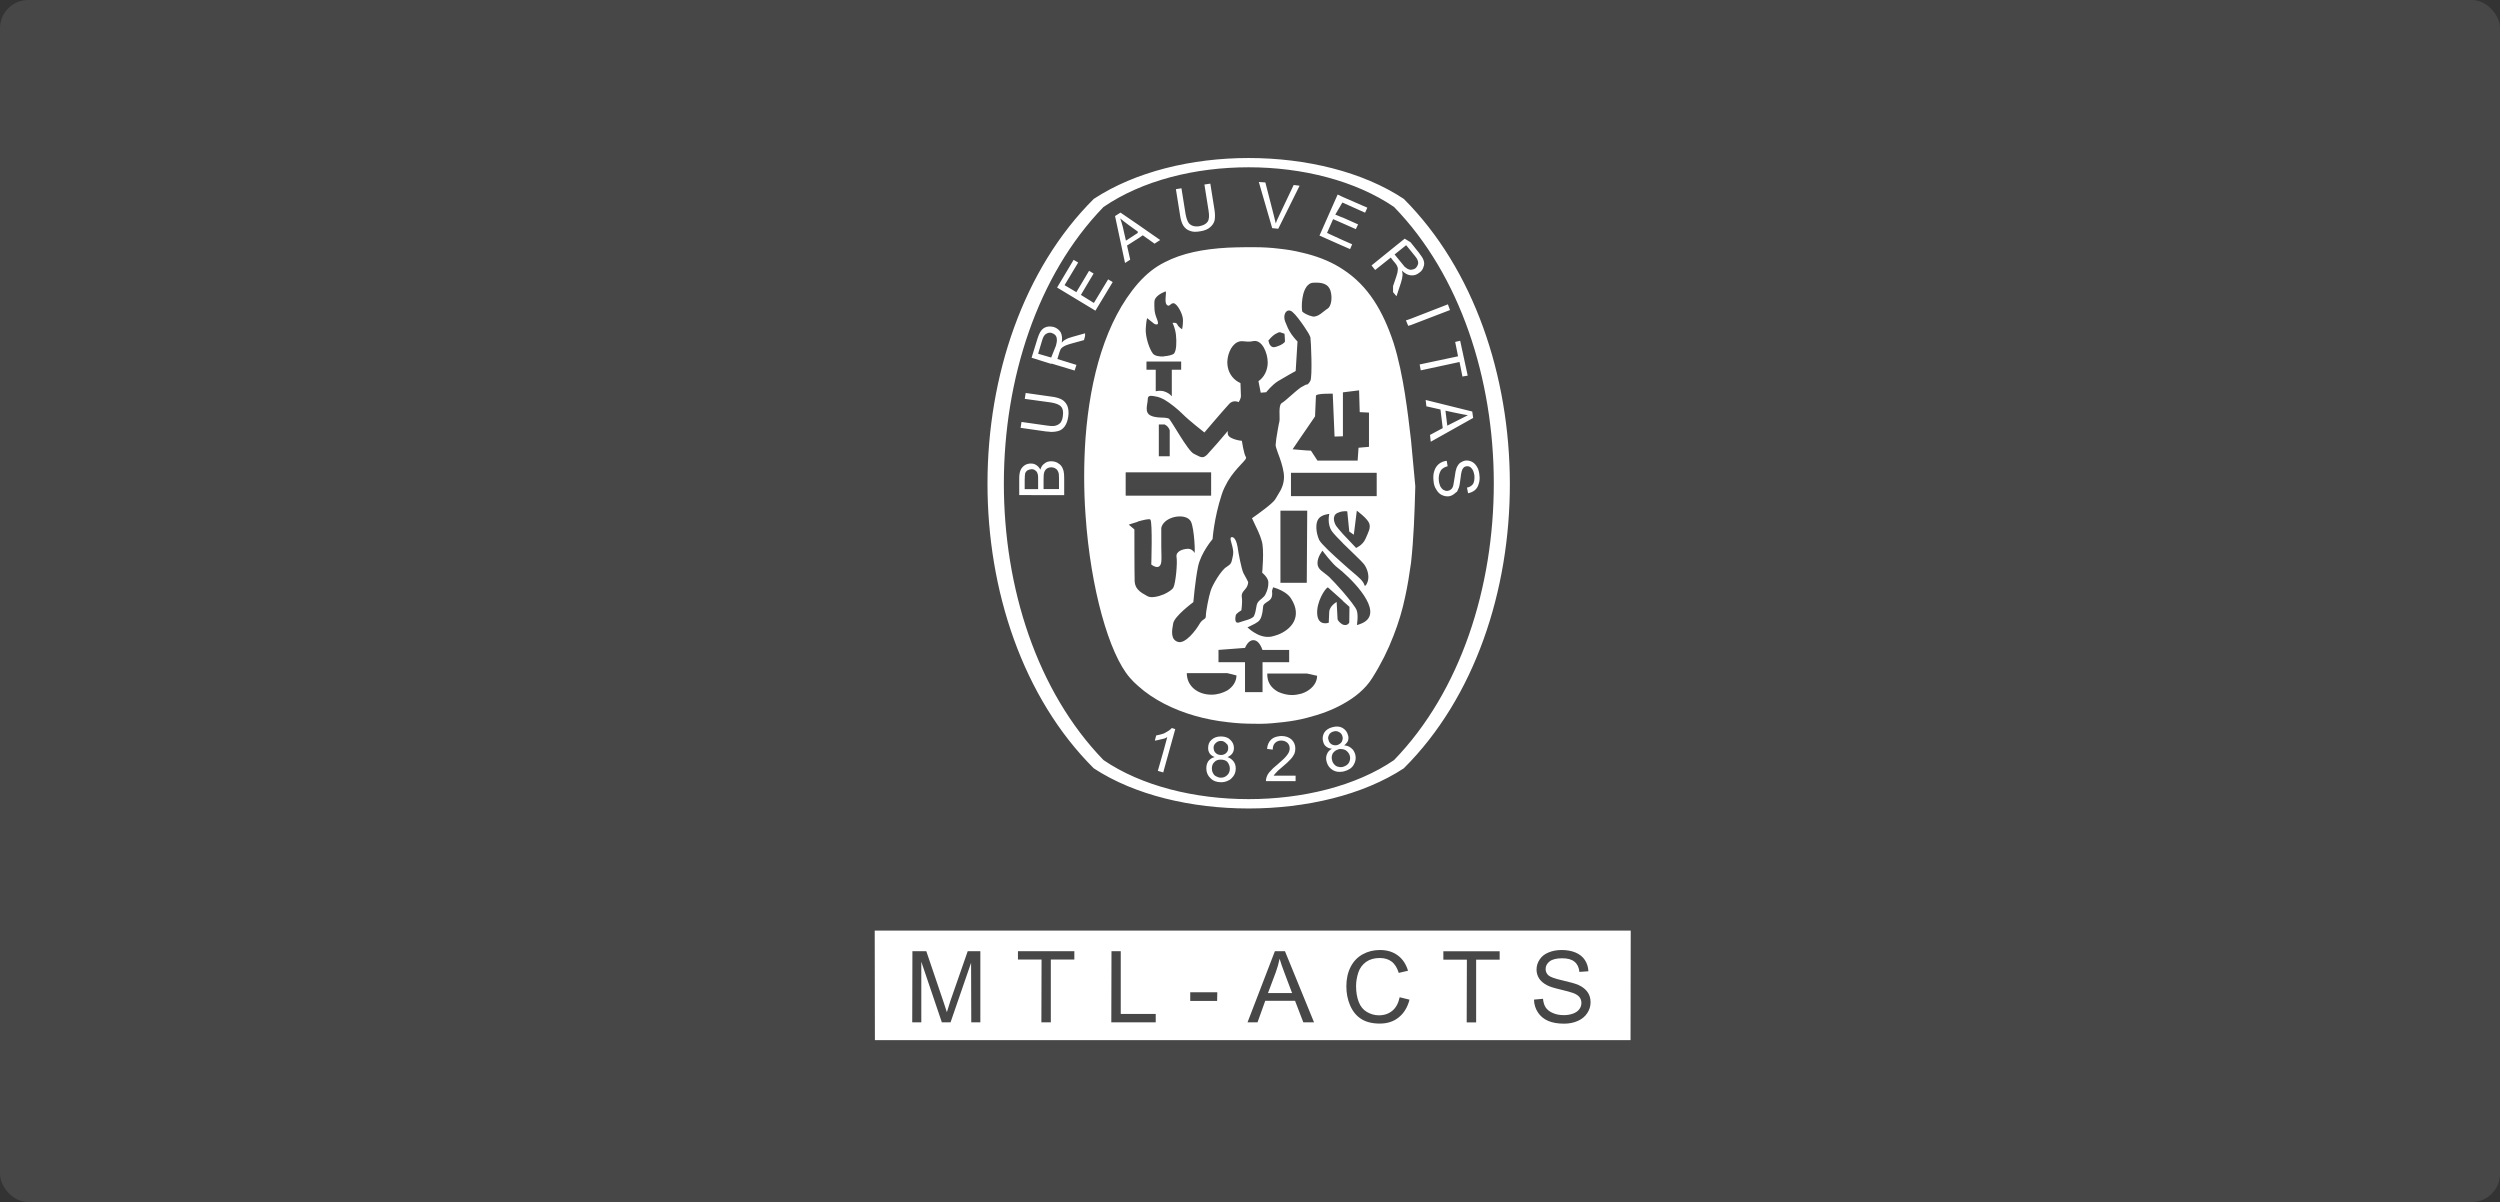
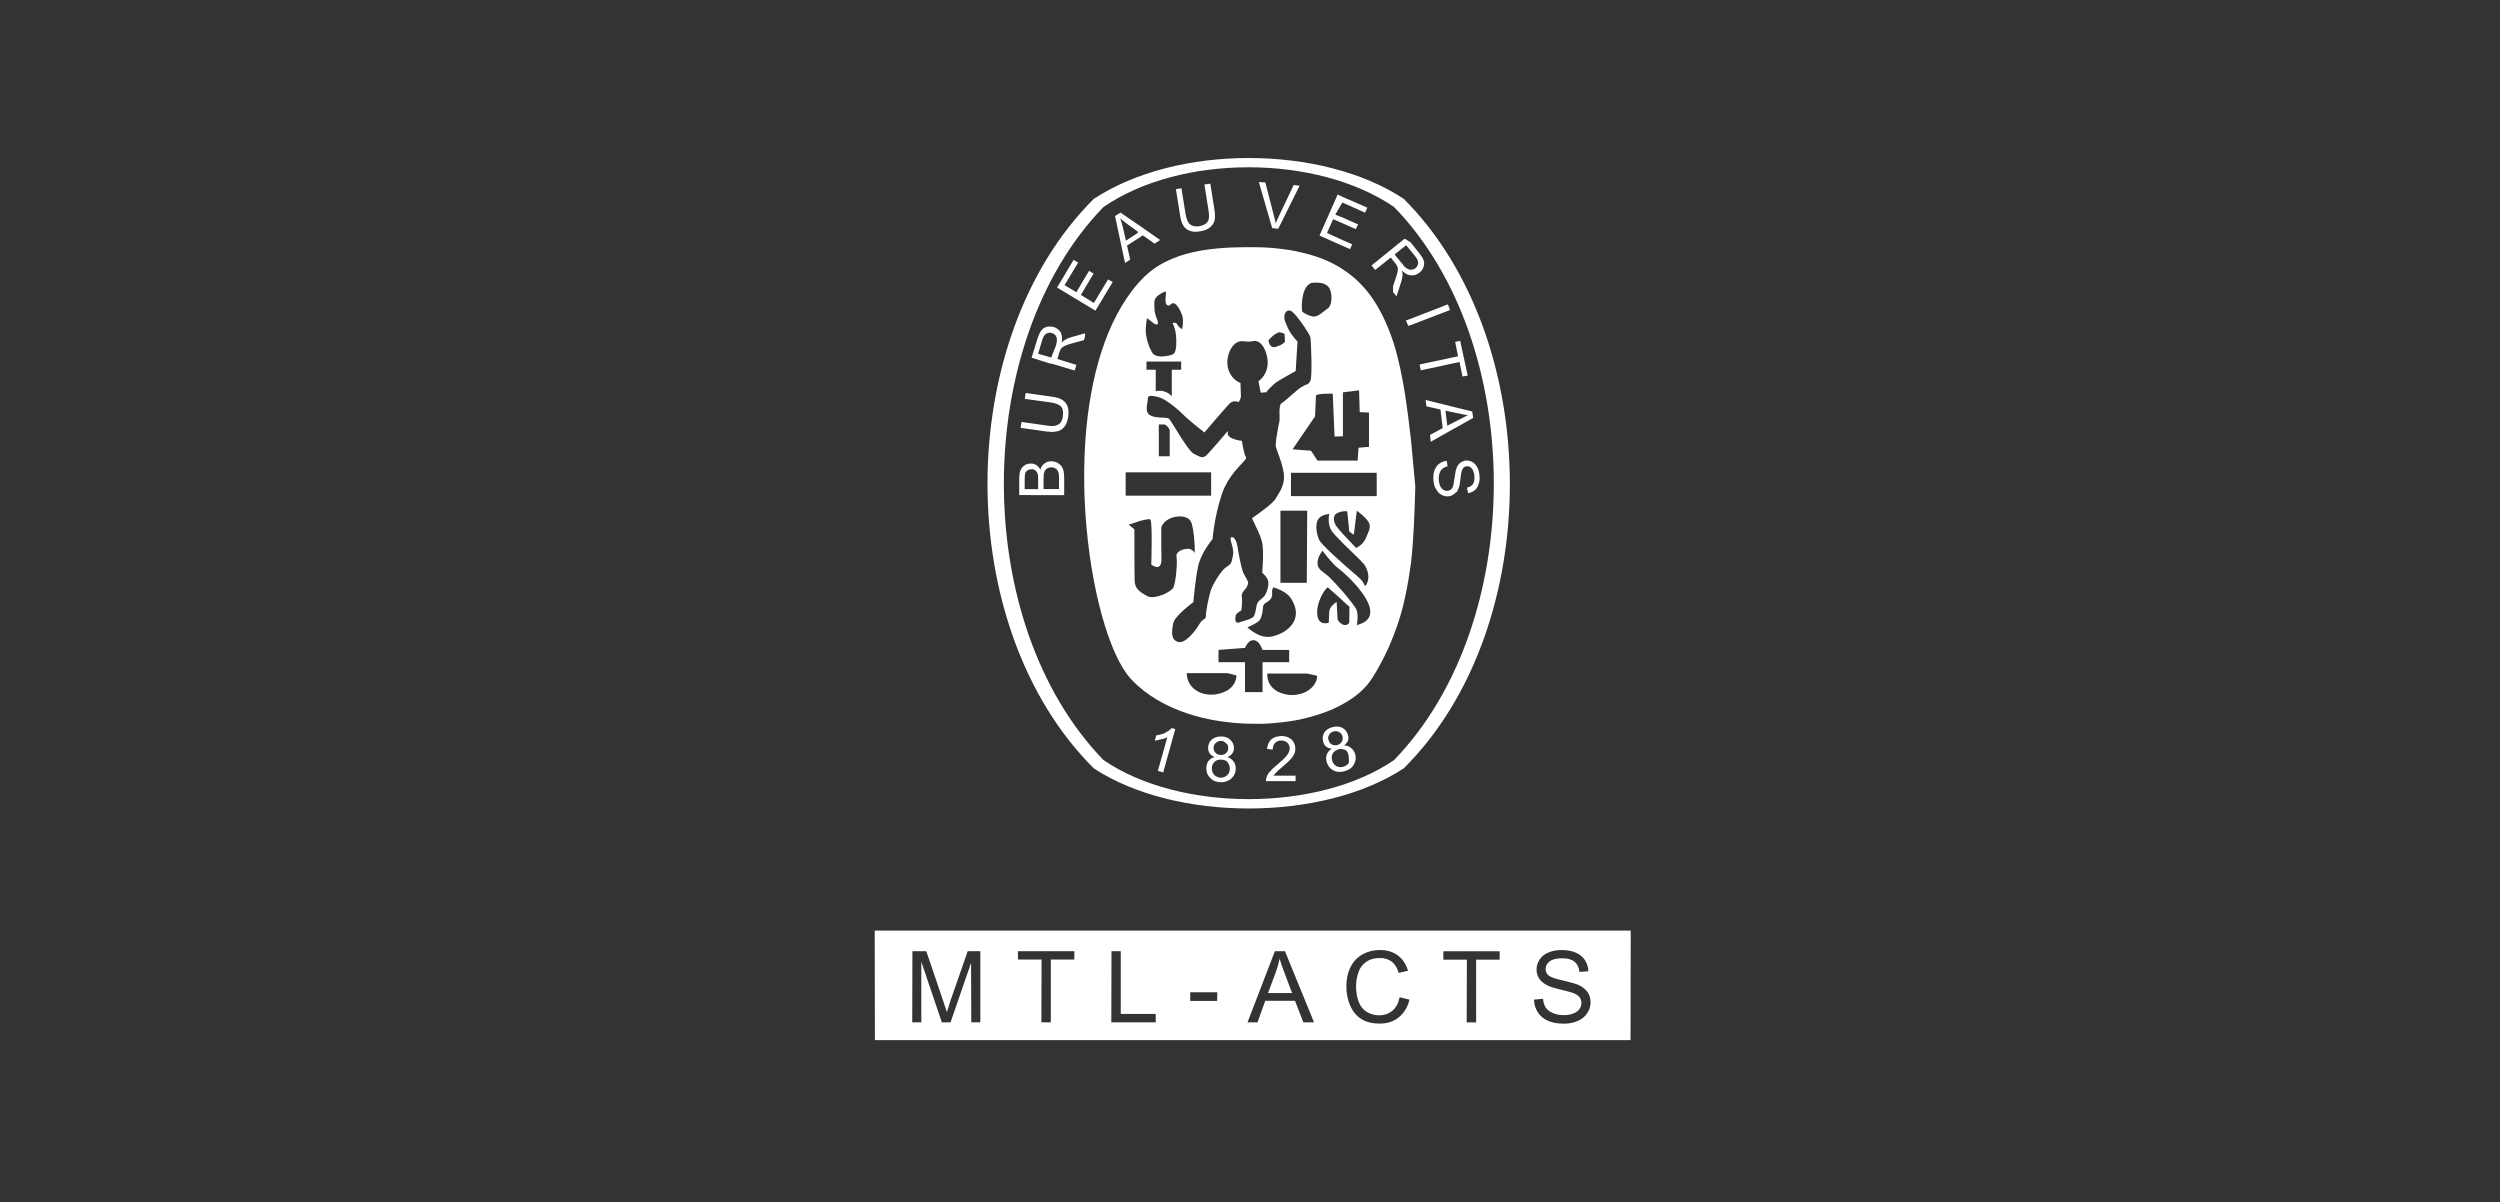
<svg xmlns="http://www.w3.org/2000/svg" fill="none" viewBox="0 0 443 213" height="213" width="443">
  <rect x="0" y="0" width="443" height="213" fill="#333333" stroke="none" />
-   <rect fill="white" rx="5" height="213" width="443" opacity="0.1" />
-   <path fill="white" d="M248.989 70.037C249.391 72.563 249.713 75.219 250.035 78.035C250.277 80.642 250.518 83.346 250.792 86.162C250.663 91.023 250.502 95.497 250.035 99.713C249.745 101.806 249.424 103.817 248.989 105.781C248.506 108.114 247.814 110.4 246.929 112.653C245.963 115.179 244.724 117.674 243.147 120.168C241.988 122.019 240.17 123.548 237.965 124.755C236.114 125.801 233.942 126.606 231.576 127.201L230.578 127.443C229.258 127.732 227.89 127.926 226.474 128.054C225.106 128.215 223.658 128.296 222.209 128.247C220.68 128.247 219.119 128.167 217.59 127.974C213.567 127.539 209.672 126.445 206.341 124.723C204.619 123.838 203.042 122.792 201.674 121.552C201.11 121.07 200.628 120.587 200.193 120.072C196.54 115.887 193.241 104.284 192.356 91.264C192.034 86.806 192.034 82.139 192.356 77.601C193.16 66.995 195.896 56.824 201.674 50.193C203.17 48.503 204.651 47.345 206.341 46.492C209.479 44.85 213.213 44.126 217.59 43.884C218.588 43.852 219.634 43.804 220.729 43.804H222.225C223.754 43.804 225.154 43.884 226.49 44.045C227.971 44.206 229.339 44.416 230.594 44.737L231.592 44.979C234.038 45.623 236.179 46.54 237.981 47.747C242.439 50.644 245.046 55.053 246.945 60.767C247.83 63.583 248.474 66.705 249.005 70.085M230.594 122.92C230.948 122.808 231.318 122.647 231.592 122.486C232.686 121.842 233.394 120.877 233.394 119.75L231.592 119.348H224.559C224.511 120.957 225.315 121.955 226.49 122.599C227.214 122.92 228.051 123.162 228.936 123.162C229.548 123.162 230.095 123.049 230.578 122.92M237.965 69.506V77.311L236.484 77.359L236.162 69.763C236.162 69.763 233.185 69.683 233.185 70.133L233.024 73.787L231.576 75.911L230.578 77.359L229.049 79.612L230.578 79.741L231.576 79.822L232.3 79.854L233.459 81.624H240.572L240.733 79.339L242.584 79.178V73.111L240.942 73.03L240.83 69.168L237.981 69.522L237.965 69.506ZM237.965 83.781H228.759V87.917H243.952V83.781H237.965ZM237.965 90.604C237.691 90.636 237.353 90.733 236.999 90.894C236.034 91.345 236.356 92.536 236.758 93.179C236.871 93.373 237.402 93.984 237.965 94.628C239.011 95.754 240.299 97.09 240.299 97.09C240.299 97.09 241.473 96.639 241.988 95.432C242.503 94.225 242.906 93.582 242.632 92.745C242.31 91.86 240.427 90.492 240.427 90.492L239.896 94.757L239.091 94.193L238.737 90.62C238.737 90.62 238.448 90.54 237.965 90.62M237.965 96.253C237.128 95.416 236.356 94.612 236.034 94.161C235.1 92.874 235.551 91.071 235.551 91.071C235.551 91.071 234.183 91.151 233.62 91.956C233.056 92.761 233.185 94.37 233.748 95.658C234.102 96.382 236.162 98.265 237.965 99.874C239.252 101.049 240.459 101.999 240.814 102.369C241.731 103.173 241.811 103.785 241.811 103.785C241.811 103.785 242.053 103.978 242.375 102.98C242.664 101.983 242.294 100.776 241.699 99.971C241.296 99.44 239.478 97.766 237.965 96.269M237.965 101.371C237.595 101.049 237.289 100.808 237.08 100.647C236.114 99.971 234.344 97.589 234.344 97.589C234.344 97.589 233.459 98.635 233.459 99.794C233.459 100.953 234.473 101.274 235.551 102.256C236.034 102.739 237.032 103.785 237.965 104.863C239.124 106.231 240.25 107.631 240.411 108.163C240.733 109.048 240.443 110.77 240.443 110.77L240.926 110.609C245.593 109.048 240.443 103.544 237.949 101.371M237.949 106.441L235.293 104.075C234.811 104.268 233.25 106.65 233.41 108.822C233.571 111.027 235.454 110.351 235.454 110.351L235.535 108.468C235.567 107.39 236.854 106.666 236.854 106.666C236.854 106.666 237.015 109.434 237.015 109.675C237.015 109.917 237.418 110.4 237.933 110.673C238.818 110.995 239.091 110.303 239.091 110.303L239.124 107.535L237.917 106.457L237.949 106.441ZM231.56 103.27L231.64 90.492H226.893V103.27H231.56ZM231.56 68.186C231.833 68.025 231.962 67.912 232.203 67.462C232.574 66.705 232.316 60.429 232.203 59.753C232.123 59.56 231.93 59.109 231.56 58.578C231.27 58.143 230.964 57.612 230.562 57.097C229.838 56.099 229.033 55.118 228.631 55.053C227.778 54.812 227.343 55.939 227.713 56.936C228.116 57.902 228.228 58.304 228.84 59.222C229.484 60.107 229.918 60.509 229.918 60.509L229.596 65.74C229.596 65.74 227.504 66.898 226.458 67.542C225.38 68.218 224.366 69.506 224.366 69.506L223.4 69.586L222.998 67.542C223.996 66.866 224.639 65.611 224.639 64.243C224.639 62.521 223.642 60.219 222.177 60.429C221.372 60.622 220.777 60.509 220.165 60.461C218.797 60.38 217.832 61.829 217.558 63.39C217.526 63.664 217.478 63.953 217.478 64.227C217.478 64.5 217.526 64.758 217.558 65.031C217.8 66.351 218.685 67.397 219.811 67.88L219.892 70.165C219.892 70.68 219.489 71.26 219.489 71.26C219.489 71.26 218.604 70.777 217.848 71.533C216.448 73.062 213.422 76.635 213.422 76.635C213.422 76.635 210.686 74.511 209.527 73.336C208.723 72.531 207.403 71.453 206.309 70.809C205.858 70.568 205.472 70.407 205.15 70.326C203.975 70.085 203.38 69.956 203.38 70.761C203.38 71.614 202.704 73.127 203.943 73.658C204.699 74.012 205.633 73.98 206.309 74.012C206.679 74.044 206.952 74.092 207.113 74.173C207.564 74.495 210.445 79.87 211.539 80.401C212.666 80.932 213.068 81.399 213.905 80.562C214.597 79.838 216.882 77.214 217.558 76.377V76.892C217.606 77.134 217.767 77.375 218.121 77.569C219.2 78.1 220.053 78.1 220.053 78.1C220.053 78.1 220.407 80.465 220.777 80.996C221.099 81.431 219.087 82.718 217.558 85.293C217.156 86.018 216.753 86.774 216.48 87.659C215.112 91.844 214.871 95.529 214.871 95.529C214.871 95.529 212.827 97.895 212.296 100.389C211.781 102.916 211.459 106.698 211.459 106.698C211.459 106.698 208.079 109.193 207.886 110.48C207.644 111.768 207.403 113.296 208.691 113.731C210.01 114.214 211.941 111.639 212.553 110.56C213.165 109.514 213.68 109.885 213.68 109.112C213.68 108.34 214.195 105.7 214.516 104.735C214.79 103.737 216.399 101.001 217.333 100.47C218.218 99.906 218.186 99.713 218.379 98.909C218.62 97.991 218.54 97.589 218.379 96.865C218.218 96.092 217.783 95.175 218.298 95.175C218.813 95.175 219.135 96.012 219.296 96.897C219.409 97.814 219.988 100.872 220.342 101.564C220.745 102.256 221.179 103.141 221.179 103.141C221.179 103.141 221.179 103.656 220.857 104.139C220.584 104.59 219.892 104.976 220.053 105.861C220.181 106.795 219.972 108.146 219.972 108.146C219.972 108.146 219.055 108.678 218.974 109.032C218.894 109.434 218.685 110.641 219.65 110.271C220.503 109.949 221.662 109.788 222.177 109.225C222.708 108.05 222.499 107.374 222.869 106.778C223.271 106.167 223.996 105.926 224.269 105.25C224.591 104.574 224.784 103.962 224.752 103.125C224.672 102.272 223.658 101.484 223.658 101.484C223.658 101.484 224.06 97.38 223.577 95.851C223.304 94.805 222.579 93.356 222.177 92.519L221.855 91.828C223.062 90.991 225.508 89.22 225.959 88.496C226.088 88.255 226.281 88.013 226.442 87.691C227.053 86.774 227.697 85.519 227.488 83.877C227.295 82.541 226.812 81.222 226.442 80.256C226.2 79.564 226.04 79.097 226.04 78.84C226.04 78.518 226.233 77.118 226.442 76.023C226.555 75.412 226.635 74.945 226.715 74.656C226.844 73.931 226.474 71.807 227.15 71.405C227.794 71.05 229.564 69.28 230.53 68.636C231.093 68.315 231.527 68.105 231.527 68.105M226.426 117.336H228.438V115.163H223.706C223.304 114.005 222.74 113.473 222.177 113.441C221.614 113.393 221.051 113.811 220.616 114.809L215.917 115.163V117.336H220.616V122.647H223.722V117.336H226.458H226.426ZM226.426 112.476C228.759 111.59 230.852 109.337 228.792 106.086C228.277 105.233 227.23 104.67 226.426 104.348C225.943 104.155 225.589 104.075 225.589 104.075L225.396 104.718C225.396 104.718 225.557 105.604 225.203 106.086C224.881 106.618 223.915 106.843 223.835 107.406C223.803 107.969 223.674 108.806 223.513 109.257C223.352 109.708 223.223 110.062 222.386 110.512C221.501 110.995 221.051 111.156 221.051 111.156C221.051 111.156 221.453 111.59 222.177 112.041C222.982 112.556 224.108 113.039 225.348 112.797C225.702 112.717 226.072 112.588 226.426 112.476ZM201.625 92.455C200.789 92.697 200.016 92.97 200.016 92.97L201.014 93.807C201.014 93.807 201.014 101.564 201.062 103.045C201.11 103.64 201.304 104.091 201.625 104.445C202.076 104.976 202.72 105.298 203.347 105.652C203.991 106.006 205.23 105.732 206.277 105.298C207.033 104.928 207.725 104.493 207.918 104.123C208.32 103.399 208.674 99.746 208.481 98.7C208.32 97.653 209.656 97.299 210.364 97.251C211.04 97.171 211.523 97.653 211.652 97.943C211.813 98.233 211.652 93.727 211.04 92.439C210.332 91.039 207.435 91.312 206.26 92.632C206.019 92.906 205.858 93.195 205.778 93.549V96.929C205.778 97.927 205.858 98.941 205.778 99.585C205.536 101.274 204.007 100.035 204.007 100.035C204.007 100.035 204.249 92.519 203.846 92.069C203.653 91.876 202.559 92.149 201.593 92.423M206.26 83.7H199.469V87.836H214.613V83.7H206.26ZM206.26 75.219H205.343V80.852H207.274V76.233C207.113 75.782 206.84 75.46 206.389 75.219H206.26ZM206.26 63.133C207.017 63.084 207.789 62.891 208.031 62.65C208.465 62.167 208.514 60.638 208.385 59.399C208.256 58.111 207.773 57.226 207.773 57.226C207.773 57.226 208.417 57.065 208.61 57.468C208.771 57.918 209.463 58.353 209.463 58.353C209.463 58.353 209.624 57.789 209.624 56.711C209.624 55.633 208.578 53.782 207.966 53.734C207.371 53.685 207.242 54.506 206.759 54.007C206.244 53.573 206.808 51.593 206.518 51.642C205.681 51.964 204.555 52.607 204.555 53.492C204.555 54.619 204.474 55.23 205.037 56.598C205.601 57.966 204.522 57.371 204.522 57.371L203.267 56.373C203.267 56.373 203.106 56.856 203.026 58.256C202.945 59.624 203.637 61.829 204.313 62.682C204.667 63.084 205.488 63.213 206.244 63.165M206.244 69.345C206.808 69.506 207.323 69.827 207.644 70.23V65.514H209.302V64.066H203.154V65.514H204.796V69.329C204.989 69.28 205.279 69.248 205.52 69.248C205.762 69.248 206.003 69.296 206.244 69.329M217.494 119.283H210.3C210.3 121.569 212.215 123.097 214.677 123.097C215.724 123.097 216.721 122.776 217.494 122.341C218.492 121.697 219.103 120.732 219.103 119.686L217.494 119.283ZM226.378 58.996C225.814 59.206 225.299 59.688 224.768 60.332C224.768 60.332 224.881 61.298 225.492 61.491C225.685 61.571 226.056 61.491 226.378 61.362C227.021 61.169 227.697 60.718 227.697 60.477C227.697 60.107 227.617 59.141 227.617 59.141C227.327 59.061 227.053 58.932 226.812 58.868C226.651 58.868 226.538 58.916 226.378 58.98M231.479 50.869C230.481 52.318 230.642 55.247 230.803 55.247C230.803 55.247 231.077 55.488 231.479 55.681C231.801 55.842 232.203 56.003 232.606 56.083C233.604 56.244 234.569 55.086 235.261 54.683C235.905 54.281 236.146 52.72 235.744 51.465C235.342 50.258 234.183 50.016 232.767 50.097C232.203 50.097 231.801 50.419 231.479 50.853M258.13 87.144C257.487 87.74 257.132 87.901 256.682 87.949C256.28 87.981 255.877 87.901 255.475 87.707C255.073 87.514 254.751 87.176 254.509 86.742C254.236 86.34 254.059 85.825 254.026 85.261C253.946 84.585 253.978 83.942 254.155 83.459C254.316 82.928 254.59 82.541 254.96 82.219C255.362 81.898 255.845 81.704 256.36 81.656L256.521 82.622C256.151 82.702 255.845 82.863 255.604 83.056C255.362 83.217 255.201 83.539 255.073 83.909C254.96 84.279 254.912 84.714 254.96 85.165C254.992 85.567 255.121 85.889 255.233 86.211C255.394 86.484 255.588 86.694 255.797 86.822C256.038 86.951 256.28 87.016 256.521 86.983C256.762 86.951 256.972 86.855 257.132 86.71C257.326 86.549 257.454 86.307 257.535 85.953L257.776 84.505C257.857 83.781 257.985 83.217 258.098 82.928C258.291 82.477 258.5 82.203 258.742 82.01C259.032 81.817 259.353 81.656 259.707 81.608C260.11 81.576 260.512 81.656 260.866 81.849C261.22 82.043 261.51 82.332 261.751 82.767C261.993 83.169 262.105 83.652 262.154 84.183C262.234 84.778 262.186 85.309 262.025 85.744C261.896 86.227 261.671 86.581 261.333 86.871C260.979 87.16 260.577 87.305 260.142 87.402L259.949 86.404C260.432 86.323 260.786 86.082 261.027 85.76C261.22 85.406 261.301 84.956 261.269 84.312C261.188 83.7 261.027 83.266 260.754 82.976C260.512 82.702 260.239 82.574 259.868 82.622C259.595 82.654 259.386 82.783 259.225 83.024C259.064 83.217 258.903 83.797 258.822 84.634C258.71 85.519 258.629 86.114 258.5 86.436C258.372 86.758 258.146 87.209 258.146 87.209M260.882 72.933L261.043 74.06L253.528 78.277L253.399 77.07L255.652 75.862L255.25 72.563L252.755 72L252.626 70.874L260.866 72.917L260.882 72.933ZM256.135 72.773L256.457 75.428L260.11 73.577C259.595 73.529 256.135 72.773 256.135 72.773ZM258.372 63.165L257.857 60.59L258.742 60.38L260.078 66.56L259.144 66.721L258.629 64.146L251.757 65.627L251.564 64.581L258.388 63.133L258.372 63.165ZM249.939 57.612L249.536 57.741L249.134 56.776L249.939 56.502L256.569 53.927L256.939 54.941L249.939 57.628V57.612ZM246.849 46.17L246.446 45.639L243.678 47.843L243.034 47.039L246.849 43.949L248.909 42.291L249.955 42.935L251.435 44.786C251.87 45.349 252.16 45.783 252.272 46.154C252.401 46.556 252.401 46.91 252.24 47.312C252.127 47.715 251.87 48.085 251.516 48.31C251.065 48.68 250.582 48.841 250.067 48.793C249.585 48.761 249.263 48.6 248.909 48.358C248.748 48.23 248.587 48.117 248.426 47.956C248.506 48.278 248.538 48.519 248.538 48.729C248.49 49.131 248.426 49.566 248.265 50.048L247.46 52.495L246.849 51.77V50.692L247.219 49.614C247.412 49.05 247.541 48.648 247.621 48.326C247.669 48.004 247.702 47.763 247.702 47.57C247.653 47.409 247.621 47.2 247.541 47.087C247.492 46.974 247.38 46.813 247.219 46.604L246.849 46.17ZM249.939 47.811C250.373 47.779 250.615 47.682 250.824 47.538C251.097 47.296 251.258 46.974 251.307 46.62C251.307 46.25 251.146 45.848 250.743 45.381L249.939 44.383L249.166 43.45L247.122 45.092L248.571 46.862L248.893 47.264L249.375 47.618C249.568 47.731 249.939 47.811 249.939 47.811ZM237.884 38.525L240.653 39.764L240.25 40.601L237.884 39.555L236.227 38.831L235.149 41.277L237.884 42.533L239.606 43.289L239.236 44.142L237.868 43.547L233.813 41.744L237.032 34.47L237.868 34.872L242.294 36.803L241.892 37.688L237.868 35.886L236.613 38.026L237.868 38.541L237.884 38.525ZM225.428 40.408L223.062 32.249L224.221 32.329L225.75 38.284L226.072 39.603C226.152 39.33 226.265 39.04 226.394 38.767C226.474 38.606 226.555 38.477 226.587 38.364L229.242 32.78L230.288 32.909L226.506 40.537L225.428 40.424V40.408ZM209.35 33.343L210.075 37.882C210.203 38.574 210.364 39.04 210.525 39.33C210.686 39.652 210.96 39.845 211.249 39.974C211.62 40.135 211.974 40.135 212.424 40.102C213.181 39.974 213.712 39.7 213.985 39.298C214.275 38.895 214.307 38.203 214.146 37.254L213.422 32.699L214.468 32.538L215.192 37.077C215.321 37.833 215.321 38.477 215.241 38.976C215.128 39.491 214.871 39.893 214.436 40.263C214.034 40.633 213.438 40.875 212.666 40.988C211.941 41.116 211.346 41.116 210.863 40.907C210.348 40.746 209.978 40.424 209.688 39.99C209.415 39.555 209.206 38.911 209.093 38.059L208.369 33.52L209.383 33.359L209.35 33.343ZM201.593 41.02L199.871 39.781C199.276 39.346 198.825 38.976 198.503 38.702C198.664 39.185 198.825 39.668 198.954 40.183L199.517 42.645L201.609 41.277V41.036L201.593 41.02ZM201.593 42.307L199.71 43.514L200.274 46.009L199.356 46.604L197.586 38.284L198.552 37.672L201.609 39.764L205.584 42.533L204.587 43.176L202.495 41.696L201.609 42.307H201.593ZM191.551 52.269L193.836 53.685L196.363 49.501L197.168 49.984L194.11 55.053L187.318 50.95L190.247 46.041L191.052 46.524L188.638 50.531L190.73 51.77L192.983 47.988L193.788 48.471L191.535 52.253L191.551 52.269ZM186.288 64.484L182.796 63.39L183.842 60.01C184.051 59.367 184.276 58.852 184.518 58.562C184.759 58.24 185.081 58.031 185.484 57.918C185.773 57.838 185.999 57.838 186.288 57.87C186.417 57.87 186.578 57.918 186.739 57.95C187.254 58.111 187.656 58.433 187.946 58.868C188.187 59.35 188.268 59.946 188.139 60.718C188.332 60.477 188.541 60.316 188.702 60.236C189.072 59.994 189.507 59.833 189.99 59.705L192.275 59.061V59.544L192.082 60.268L190.199 60.783C189.636 60.944 189.201 61.056 188.911 61.185C188.622 61.314 188.396 61.426 188.268 61.539C188.107 61.668 187.994 61.781 187.914 61.941L187.721 62.456L187.366 63.615L190.746 64.661L190.424 65.659L186.32 64.42L186.288 64.484ZM186.288 58.98C185.966 58.9 185.693 58.98 185.403 59.141C185.081 59.302 184.84 59.705 184.679 60.268L183.955 62.682L186.272 63.358L187.109 61.266C187.222 60.831 187.318 60.429 187.27 60.139C187.27 59.849 187.189 59.624 187.029 59.415C186.835 59.206 186.626 59.093 186.385 59.013L186.256 58.98H186.288ZM186.288 71.324L181.589 70.68L181.75 69.634L186.288 70.278C187.061 70.359 187.688 70.552 188.139 70.793C188.573 71.034 188.895 71.405 189.137 71.92C189.33 72.435 189.41 73.046 189.298 73.803C189.185 74.559 188.976 75.122 188.654 75.573C188.332 76.007 187.93 76.297 187.399 76.41C187.077 76.49 186.723 76.538 186.272 76.538C185.982 76.49 185.709 76.49 185.387 76.458L180.849 75.814L181.009 74.768L185.548 75.412C185.789 75.444 186.272 75.492 186.272 75.492C186.594 75.492 186.884 75.492 187.077 75.412C187.399 75.332 187.672 75.171 187.93 74.897C188.123 74.623 188.284 74.221 188.332 73.77C188.445 73.014 188.364 72.435 188.042 72.081C187.769 71.727 187.157 71.469 186.272 71.324M182.78 87.724H180.607V84.746C180.607 84.151 180.688 83.668 180.849 83.298C181.009 82.944 181.251 82.654 181.621 82.413C181.943 82.219 182.297 82.139 182.667 82.139C183.069 82.139 183.343 82.219 183.633 82.413C183.906 82.574 184.148 82.847 184.357 83.217C184.486 82.734 184.727 82.364 185.081 82.139C185.403 81.849 185.805 81.737 186.288 81.737C186.642 81.737 187.012 81.817 187.334 81.978C187.608 82.139 187.898 82.332 188.059 82.574C188.219 82.767 188.348 83.056 188.461 83.427C188.541 83.797 188.573 84.183 188.573 84.714V87.74H182.78V87.724ZM182.78 83.137C182.506 83.185 182.297 83.217 182.104 83.33C181.895 83.459 181.734 83.652 181.653 83.893C181.621 84.086 181.573 84.537 181.573 85.1V86.677H183.955V84.956C183.955 84.521 183.955 84.199 183.874 83.99C183.794 83.7 183.681 83.507 183.472 83.378C183.311 83.217 183.069 83.137 182.78 83.137ZM186.272 82.815C185.95 82.815 185.709 82.895 185.467 83.056C185.274 83.217 185.113 83.427 185.033 83.7C184.952 83.942 184.92 84.344 184.92 84.859V86.661H187.656V84.698C187.656 84.376 187.624 84.135 187.624 83.974C187.592 83.732 187.495 83.523 187.383 83.362C187.302 83.201 187.141 83.073 186.932 82.96C186.771 82.879 186.53 82.799 186.288 82.799M237.884 130.501C237.804 130.146 237.611 129.905 237.321 129.744C236.999 129.551 236.677 129.503 236.323 129.615C235.953 129.696 235.68 129.905 235.519 130.179C235.358 130.501 235.277 130.774 235.406 131.096C235.487 131.466 235.696 131.74 235.969 131.901C236.291 132.062 236.613 132.11 236.967 132.029C237.321 131.901 237.611 131.708 237.772 131.434C237.965 130.951 237.965 130.742 237.884 130.501ZM237.884 132.754C237.643 132.705 237.402 132.705 237.16 132.786C236.71 132.915 236.404 133.156 236.162 133.51C235.969 133.88 235.921 134.315 236.05 134.717C236.098 135.007 236.243 135.248 236.452 135.473C236.613 135.667 236.887 135.844 237.176 135.876C237.418 135.956 237.659 135.956 237.901 135.908C238.464 135.747 238.818 135.506 239.027 135.152C239.22 134.798 239.317 134.395 239.188 133.912C239.059 133.478 238.786 133.156 238.416 132.915C238.255 132.834 238.094 132.786 237.901 132.754M237.901 136.729C237.289 136.841 236.726 136.777 236.211 136.487C235.647 136.165 235.245 135.65 235.084 135.007C234.923 134.476 234.972 134.041 235.132 133.639C235.293 133.236 235.567 132.915 236.018 132.673C235.583 132.641 235.261 132.512 234.972 132.271C234.73 132.078 234.537 131.788 234.457 131.386C234.296 130.871 234.376 130.34 234.65 129.825C234.972 129.342 235.454 129.02 236.098 128.859C236.774 128.666 237.386 128.698 237.901 128.988C238.416 129.31 238.737 129.712 238.866 130.275C238.995 130.597 238.947 130.967 238.866 131.273C238.737 131.547 238.496 131.836 238.19 132.078C238.673 132.11 239.108 132.271 239.429 132.561C239.8 132.834 239.993 133.204 240.154 133.687C240.315 134.331 240.234 134.926 239.864 135.538C239.542 136.101 238.979 136.455 238.222 136.664L237.901 136.745V136.729ZM226.41 136.616C225.927 137.131 225.766 137.292 225.685 137.453H229.58V138.419H224.318C224.318 138.177 224.366 137.936 224.43 137.727C224.559 137.356 224.752 137.002 225.074 136.68C225.364 136.326 225.798 135.924 226.361 135.473C227.247 134.717 227.81 134.186 228.083 133.784C228.405 133.381 228.534 132.979 228.534 132.625C228.534 132.223 228.405 131.901 228.132 131.627C227.858 131.386 227.488 131.225 227.053 131.225C226.812 131.225 226.603 131.257 226.41 131.337C226.249 131.418 226.088 131.498 225.927 131.659C225.653 131.949 225.525 132.351 225.525 132.834L224.527 132.705C224.575 131.981 224.849 131.418 225.283 131.016C225.605 130.742 225.959 130.581 226.41 130.501C226.651 130.452 226.844 130.42 227.086 130.42C227.842 130.42 228.454 130.661 228.888 131.064C229.323 131.498 229.532 132.029 229.532 132.641C229.532 132.963 229.484 133.285 229.371 133.558C229.21 133.88 229.017 134.202 228.679 134.556C228.405 134.878 227.874 135.361 227.198 135.924L226.394 136.616H226.41ZM217.526 130.742C217.687 130.822 217.848 130.935 218.009 131.096C218.443 131.498 218.653 131.981 218.653 132.544C218.653 132.947 218.54 133.269 218.363 133.51C218.17 133.784 217.88 133.993 217.526 134.154C217.961 134.315 218.331 134.588 218.572 134.91C218.862 135.264 218.974 135.715 218.974 136.198C218.974 136.874 218.733 137.437 218.25 137.888C218.041 138.129 217.816 138.242 217.526 138.37C217.172 138.531 216.802 138.612 216.367 138.612C215.563 138.612 214.951 138.37 214.484 137.888C214.001 137.437 213.76 136.841 213.76 136.165C213.76 135.634 213.873 135.248 214.114 134.878C214.404 134.508 214.758 134.266 215.241 134.154C214.838 133.993 214.549 133.784 214.356 133.51C214.162 133.22 214.082 132.915 214.082 132.544C214.082 131.933 214.275 131.45 214.677 131.096C215.128 130.694 215.643 130.501 216.319 130.501C216.802 130.501 217.156 130.581 217.526 130.742ZM217.526 133.108C217.606 132.947 217.639 132.754 217.639 132.544C217.639 132.335 217.606 132.174 217.526 131.981C217.043 131.418 216.721 131.289 216.367 131.289C215.965 131.289 215.691 131.418 215.45 131.643C215.16 131.885 215.048 132.174 215.048 132.48C215.048 132.85 215.16 133.172 215.402 133.413C215.643 133.655 215.965 133.784 216.367 133.784C216.721 133.784 217.059 133.655 217.301 133.413L217.542 133.092L217.526 133.108ZM217.526 135.039C217.204 134.717 216.802 134.604 216.319 134.604C215.868 134.604 215.466 134.717 215.192 135.039C214.871 135.329 214.742 135.731 214.742 136.165C214.742 136.439 214.79 136.729 214.935 136.97C215.064 137.26 215.257 137.453 215.498 137.566C215.788 137.727 216.061 137.807 216.335 137.807C216.818 137.807 217.172 137.646 217.494 137.324C217.767 137.051 217.928 136.68 217.928 136.198C217.928 135.763 217.767 135.361 217.494 135.023M206.244 130.887L205.762 130.999C205.311 131.112 204.957 131.209 204.635 131.241L204.876 130.323C205.359 130.243 205.794 130.114 206.244 129.969C207.001 129.567 207.371 129.326 207.644 129.004L208.256 129.197L206.244 136.439L206.132 136.874L205.166 136.6L206.244 132.818L206.84 130.613C206.647 130.742 206.437 130.822 206.244 130.903M221.26 28C231.383 28 241.473 30.414 248.748 35.242C273.677 60.155 273.95 111.075 248.748 136.149C241.522 140.897 231.383 143.263 221.26 143.263C211.137 143.263 201.046 140.897 193.82 136.149C168.633 111.075 168.778 60.155 193.82 35.242C201.175 30.414 211.185 28 221.26 28ZM221.26 141.605C230.739 141.605 240.266 139.32 247.026 134.685C270.651 110.303 270.539 60.863 247.026 36.675C240.186 32.007 230.755 29.642 221.26 29.642C211.764 29.642 202.414 31.975 195.542 36.675C172.077 60.863 171.917 110.335 195.542 134.685C202.301 139.304 211.781 141.605 221.26 141.605Z" />
+   <path fill="white" d="M248.989 70.037C249.391 72.563 249.713 75.219 250.035 78.035C250.277 80.642 250.518 83.346 250.792 86.162C250.663 91.023 250.502 95.497 250.035 99.713C249.745 101.806 249.424 103.817 248.989 105.781C248.506 108.114 247.814 110.4 246.929 112.653C245.963 115.179 244.724 117.674 243.147 120.168C241.988 122.019 240.17 123.548 237.965 124.755C236.114 125.801 233.942 126.606 231.576 127.201L230.578 127.443C229.258 127.732 227.89 127.926 226.474 128.054C225.106 128.215 223.658 128.296 222.209 128.247C220.68 128.247 219.119 128.167 217.59 127.974C213.567 127.539 209.672 126.445 206.341 124.723C204.619 123.838 203.042 122.792 201.674 121.552C201.11 121.07 200.628 120.587 200.193 120.072C196.54 115.887 193.241 104.284 192.356 91.264C192.034 86.806 192.034 82.139 192.356 77.601C193.16 66.995 195.896 56.824 201.674 50.193C203.17 48.503 204.651 47.345 206.341 46.492C209.479 44.85 213.213 44.126 217.59 43.884C218.588 43.852 219.634 43.804 220.729 43.804H222.225C223.754 43.804 225.154 43.884 226.49 44.045C227.971 44.206 229.339 44.416 230.594 44.737L231.592 44.979C234.038 45.623 236.179 46.54 237.981 47.747C242.439 50.644 245.046 55.053 246.945 60.767C247.83 63.583 248.474 66.705 249.005 70.085M230.594 122.92C230.948 122.808 231.318 122.647 231.592 122.486C232.686 121.842 233.394 120.877 233.394 119.75L231.592 119.348H224.559C224.511 120.957 225.315 121.955 226.49 122.599C227.214 122.92 228.051 123.162 228.936 123.162C229.548 123.162 230.095 123.049 230.578 122.92M237.965 69.506V77.311L236.484 77.359L236.162 69.763C236.162 69.763 233.185 69.683 233.185 70.133L233.024 73.787L231.576 75.911L230.578 77.359L229.049 79.612L230.578 79.741L231.576 79.822L232.3 79.854L233.459 81.624H240.572L240.733 79.339L242.584 79.178V73.111L240.942 73.03L240.83 69.168L237.981 69.522L237.965 69.506ZM237.965 83.781H228.759V87.917H243.952V83.781H237.965ZM237.965 90.604C237.691 90.636 237.353 90.733 236.999 90.894C236.034 91.345 236.356 92.536 236.758 93.179C236.871 93.373 237.402 93.984 237.965 94.628C239.011 95.754 240.299 97.09 240.299 97.09C240.299 97.09 241.473 96.639 241.988 95.432C242.503 94.225 242.906 93.582 242.632 92.745C242.31 91.86 240.427 90.492 240.427 90.492L239.896 94.757L239.091 94.193L238.737 90.62C238.737 90.62 238.448 90.54 237.965 90.62M237.965 96.253C237.128 95.416 236.356 94.612 236.034 94.161C235.1 92.874 235.551 91.071 235.551 91.071C235.551 91.071 234.183 91.151 233.62 91.956C233.056 92.761 233.185 94.37 233.748 95.658C234.102 96.382 236.162 98.265 237.965 99.874C239.252 101.049 240.459 101.999 240.814 102.369C241.731 103.173 241.811 103.785 241.811 103.785C241.811 103.785 242.053 103.978 242.375 102.98C242.664 101.983 242.294 100.776 241.699 99.971C241.296 99.44 239.478 97.766 237.965 96.269M237.965 101.371C237.595 101.049 237.289 100.808 237.08 100.647C236.114 99.971 234.344 97.589 234.344 97.589C234.344 97.589 233.459 98.635 233.459 99.794C233.459 100.953 234.473 101.274 235.551 102.256C236.034 102.739 237.032 103.785 237.965 104.863C239.124 106.231 240.25 107.631 240.411 108.163C240.733 109.048 240.443 110.77 240.443 110.77L240.926 110.609C245.593 109.048 240.443 103.544 237.949 101.371M237.949 106.441L235.293 104.075C234.811 104.268 233.25 106.65 233.41 108.822C233.571 111.027 235.454 110.351 235.454 110.351L235.535 108.468C235.567 107.39 236.854 106.666 236.854 106.666C236.854 106.666 237.015 109.434 237.015 109.675C237.015 109.917 237.418 110.4 237.933 110.673C238.818 110.995 239.091 110.303 239.091 110.303L239.124 107.535L237.917 106.457L237.949 106.441ZM231.56 103.27L231.64 90.492H226.893V103.27H231.56ZM231.56 68.186C231.833 68.025 231.962 67.912 232.203 67.462C232.574 66.705 232.316 60.429 232.203 59.753C232.123 59.56 231.93 59.109 231.56 58.578C231.27 58.143 230.964 57.612 230.562 57.097C229.838 56.099 229.033 55.118 228.631 55.053C227.778 54.812 227.343 55.939 227.713 56.936C228.116 57.902 228.228 58.304 228.84 59.222C229.484 60.107 229.918 60.509 229.918 60.509L229.596 65.74C229.596 65.74 227.504 66.898 226.458 67.542C225.38 68.218 224.366 69.506 224.366 69.506L223.4 69.586L222.998 67.542C223.996 66.866 224.639 65.611 224.639 64.243C224.639 62.521 223.642 60.219 222.177 60.429C221.372 60.622 220.777 60.509 220.165 60.461C218.797 60.38 217.832 61.829 217.558 63.39C217.526 63.664 217.478 63.953 217.478 64.227C217.478 64.5 217.526 64.758 217.558 65.031C217.8 66.351 218.685 67.397 219.811 67.88L219.892 70.165C219.892 70.68 219.489 71.26 219.489 71.26C219.489 71.26 218.604 70.777 217.848 71.533C216.448 73.062 213.422 76.635 213.422 76.635C213.422 76.635 210.686 74.511 209.527 73.336C208.723 72.531 207.403 71.453 206.309 70.809C205.858 70.568 205.472 70.407 205.15 70.326C203.975 70.085 203.38 69.956 203.38 70.761C203.38 71.614 202.704 73.127 203.943 73.658C204.699 74.012 205.633 73.98 206.309 74.012C206.679 74.044 206.952 74.092 207.113 74.173C207.564 74.495 210.445 79.87 211.539 80.401C212.666 80.932 213.068 81.399 213.905 80.562C214.597 79.838 216.882 77.214 217.558 76.377V76.892C217.606 77.134 217.767 77.375 218.121 77.569C219.2 78.1 220.053 78.1 220.053 78.1C220.053 78.1 220.407 80.465 220.777 80.996C221.099 81.431 219.087 82.718 217.558 85.293C217.156 86.018 216.753 86.774 216.48 87.659C215.112 91.844 214.871 95.529 214.871 95.529C214.871 95.529 212.827 97.895 212.296 100.389C211.781 102.916 211.459 106.698 211.459 106.698C211.459 106.698 208.079 109.193 207.886 110.48C207.644 111.768 207.403 113.296 208.691 113.731C210.01 114.214 211.941 111.639 212.553 110.56C213.165 109.514 213.68 109.885 213.68 109.112C213.68 108.34 214.195 105.7 214.516 104.735C214.79 103.737 216.399 101.001 217.333 100.47C218.218 99.906 218.186 99.713 218.379 98.909C218.62 97.991 218.54 97.589 218.379 96.865C218.218 96.092 217.783 95.175 218.298 95.175C218.813 95.175 219.135 96.012 219.296 96.897C219.409 97.814 219.988 100.872 220.342 101.564C220.745 102.256 221.179 103.141 221.179 103.141C221.179 103.141 221.179 103.656 220.857 104.139C220.584 104.59 219.892 104.976 220.053 105.861C220.181 106.795 219.972 108.146 219.972 108.146C219.972 108.146 219.055 108.678 218.974 109.032C218.894 109.434 218.685 110.641 219.65 110.271C220.503 109.949 221.662 109.788 222.177 109.225C222.708 108.05 222.499 107.374 222.869 106.778C223.271 106.167 223.996 105.926 224.269 105.25C224.591 104.574 224.784 103.962 224.752 103.125C224.672 102.272 223.658 101.484 223.658 101.484C223.658 101.484 224.06 97.38 223.577 95.851C223.304 94.805 222.579 93.356 222.177 92.519L221.855 91.828C223.062 90.991 225.508 89.22 225.959 88.496C226.088 88.255 226.281 88.013 226.442 87.691C227.053 86.774 227.697 85.519 227.488 83.877C227.295 82.541 226.812 81.222 226.442 80.256C226.2 79.564 226.04 79.097 226.04 78.84C226.04 78.518 226.233 77.118 226.442 76.023C226.555 75.412 226.635 74.945 226.715 74.656C226.844 73.931 226.474 71.807 227.15 71.405C227.794 71.05 229.564 69.28 230.53 68.636C231.093 68.315 231.527 68.105 231.527 68.105M226.426 117.336H228.438V115.163H223.706C223.304 114.005 222.74 113.473 222.177 113.441C221.614 113.393 221.051 113.811 220.616 114.809L215.917 115.163V117.336H220.616V122.647H223.722V117.336H226.458H226.426ZM226.426 112.476C228.759 111.59 230.852 109.337 228.792 106.086C228.277 105.233 227.23 104.67 226.426 104.348C225.943 104.155 225.589 104.075 225.589 104.075L225.396 104.718C225.396 104.718 225.557 105.604 225.203 106.086C224.881 106.618 223.915 106.843 223.835 107.406C223.803 107.969 223.674 108.806 223.513 109.257C223.352 109.708 223.223 110.062 222.386 110.512C221.501 110.995 221.051 111.156 221.051 111.156C221.051 111.156 221.453 111.59 222.177 112.041C222.982 112.556 224.108 113.039 225.348 112.797C225.702 112.717 226.072 112.588 226.426 112.476ZM201.625 92.455C200.789 92.697 200.016 92.97 200.016 92.97L201.014 93.807C201.014 93.807 201.014 101.564 201.062 103.045C201.11 103.64 201.304 104.091 201.625 104.445C202.076 104.976 202.72 105.298 203.347 105.652C203.991 106.006 205.23 105.732 206.277 105.298C207.033 104.928 207.725 104.493 207.918 104.123C208.32 103.399 208.674 99.746 208.481 98.7C208.32 97.653 209.656 97.299 210.364 97.251C211.04 97.171 211.523 97.653 211.652 97.943C211.813 98.233 211.652 93.727 211.04 92.439C210.332 91.039 207.435 91.312 206.26 92.632C206.019 92.906 205.858 93.195 205.778 93.549V96.929C205.778 97.927 205.858 98.941 205.778 99.585C205.536 101.274 204.007 100.035 204.007 100.035C204.007 100.035 204.249 92.519 203.846 92.069C203.653 91.876 202.559 92.149 201.593 92.423M206.26 83.7H199.469V87.836H214.613V83.7H206.26ZM206.26 75.219H205.343V80.852H207.274V76.233C207.113 75.782 206.84 75.46 206.389 75.219H206.26ZM206.26 63.133C207.017 63.084 207.789 62.891 208.031 62.65C208.465 62.167 208.514 60.638 208.385 59.399C208.256 58.111 207.773 57.226 207.773 57.226C207.773 57.226 208.417 57.065 208.61 57.468C208.771 57.918 209.463 58.353 209.463 58.353C209.463 58.353 209.624 57.789 209.624 56.711C209.624 55.633 208.578 53.782 207.966 53.734C207.371 53.685 207.242 54.506 206.759 54.007C206.244 53.573 206.808 51.593 206.518 51.642C205.681 51.964 204.555 52.607 204.555 53.492C204.555 54.619 204.474 55.23 205.037 56.598C205.601 57.966 204.522 57.371 204.522 57.371L203.267 56.373C203.267 56.373 203.106 56.856 203.026 58.256C202.945 59.624 203.637 61.829 204.313 62.682C204.667 63.084 205.488 63.213 206.244 63.165M206.244 69.345C206.808 69.506 207.323 69.827 207.644 70.23V65.514H209.302V64.066H203.154V65.514H204.796V69.329C204.989 69.28 205.279 69.248 205.52 69.248C205.762 69.248 206.003 69.296 206.244 69.329M217.494 119.283H210.3C210.3 121.569 212.215 123.097 214.677 123.097C215.724 123.097 216.721 122.776 217.494 122.341C218.492 121.697 219.103 120.732 219.103 119.686L217.494 119.283ZM226.378 58.996C225.814 59.206 225.299 59.688 224.768 60.332C224.768 60.332 224.881 61.298 225.492 61.491C225.685 61.571 226.056 61.491 226.378 61.362C227.021 61.169 227.697 60.718 227.697 60.477C227.697 60.107 227.617 59.141 227.617 59.141C227.327 59.061 227.053 58.932 226.812 58.868C226.651 58.868 226.538 58.916 226.378 58.98M231.479 50.869C230.481 52.318 230.642 55.247 230.803 55.247C230.803 55.247 231.077 55.488 231.479 55.681C231.801 55.842 232.203 56.003 232.606 56.083C233.604 56.244 234.569 55.086 235.261 54.683C235.905 54.281 236.146 52.72 235.744 51.465C235.342 50.258 234.183 50.016 232.767 50.097C232.203 50.097 231.801 50.419 231.479 50.853M258.13 87.144C257.487 87.74 257.132 87.901 256.682 87.949C256.28 87.981 255.877 87.901 255.475 87.707C255.073 87.514 254.751 87.176 254.509 86.742C254.236 86.34 254.059 85.825 254.026 85.261C253.946 84.585 253.978 83.942 254.155 83.459C254.316 82.928 254.59 82.541 254.96 82.219C255.362 81.898 255.845 81.704 256.36 81.656L256.521 82.622C256.151 82.702 255.845 82.863 255.604 83.056C255.362 83.217 255.201 83.539 255.073 83.909C254.96 84.279 254.912 84.714 254.96 85.165C254.992 85.567 255.121 85.889 255.233 86.211C255.394 86.484 255.588 86.694 255.797 86.822C256.038 86.951 256.28 87.016 256.521 86.983C256.762 86.951 256.972 86.855 257.132 86.71C257.326 86.549 257.454 86.307 257.535 85.953L257.776 84.505C257.857 83.781 257.985 83.217 258.098 82.928C258.291 82.477 258.5 82.203 258.742 82.01C259.032 81.817 259.353 81.656 259.707 81.608C260.11 81.576 260.512 81.656 260.866 81.849C261.22 82.043 261.51 82.332 261.751 82.767C261.993 83.169 262.105 83.652 262.154 84.183C262.234 84.778 262.186 85.309 262.025 85.744C261.896 86.227 261.671 86.581 261.333 86.871C260.979 87.16 260.577 87.305 260.142 87.402L259.949 86.404C260.432 86.323 260.786 86.082 261.027 85.76C261.22 85.406 261.301 84.956 261.269 84.312C261.188 83.7 261.027 83.266 260.754 82.976C260.512 82.702 260.239 82.574 259.868 82.622C259.595 82.654 259.386 82.783 259.225 83.024C259.064 83.217 258.903 83.797 258.822 84.634C258.71 85.519 258.629 86.114 258.5 86.436C258.372 86.758 258.146 87.209 258.146 87.209M260.882 72.933L261.043 74.06L253.528 78.277L253.399 77.07L255.652 75.862L255.25 72.563L252.755 72L252.626 70.874L260.866 72.917L260.882 72.933ZM256.135 72.773L256.457 75.428L260.11 73.577C259.595 73.529 256.135 72.773 256.135 72.773ZM258.372 63.165L257.857 60.59L258.742 60.38L260.078 66.56L259.144 66.721L258.629 64.146L251.757 65.627L251.564 64.581L258.388 63.133L258.372 63.165ZM249.939 57.612L249.536 57.741L249.134 56.776L249.939 56.502L256.569 53.927L256.939 54.941L249.939 57.628V57.612ZM246.849 46.17L246.446 45.639L243.678 47.843L243.034 47.039L246.849 43.949L248.909 42.291L249.955 42.935L251.435 44.786C251.87 45.349 252.16 45.783 252.272 46.154C252.401 46.556 252.401 46.91 252.24 47.312C252.127 47.715 251.87 48.085 251.516 48.31C251.065 48.68 250.582 48.841 250.067 48.793C249.585 48.761 249.263 48.6 248.909 48.358C248.748 48.23 248.587 48.117 248.426 47.956C248.506 48.278 248.538 48.519 248.538 48.729C248.49 49.131 248.426 49.566 248.265 50.048L247.46 52.495L246.849 51.77V50.692L247.219 49.614C247.412 49.05 247.541 48.648 247.621 48.326C247.669 48.004 247.702 47.763 247.702 47.57C247.653 47.409 247.621 47.2 247.541 47.087C247.492 46.974 247.38 46.813 247.219 46.604L246.849 46.17ZM249.939 47.811C250.373 47.779 250.615 47.682 250.824 47.538C251.097 47.296 251.258 46.974 251.307 46.62C251.307 46.25 251.146 45.848 250.743 45.381L249.939 44.383L249.166 43.45L247.122 45.092L248.571 46.862L248.893 47.264L249.375 47.618C249.568 47.731 249.939 47.811 249.939 47.811ZM237.884 38.525L240.653 39.764L240.25 40.601L237.884 39.555L236.227 38.831L235.149 41.277L237.884 42.533L239.606 43.289L239.236 44.142L237.868 43.547L233.813 41.744L237.032 34.47L237.868 34.872L242.294 36.803L241.892 37.688L237.868 35.886L236.613 38.026L237.868 38.541L237.884 38.525ZM225.428 40.408L223.062 32.249L224.221 32.329L225.75 38.284L226.072 39.603C226.152 39.33 226.265 39.04 226.394 38.767C226.474 38.606 226.555 38.477 226.587 38.364L229.242 32.78L230.288 32.909L226.506 40.537L225.428 40.424V40.408ZM209.35 33.343L210.075 37.882C210.203 38.574 210.364 39.04 210.525 39.33C210.686 39.652 210.96 39.845 211.249 39.974C211.62 40.135 211.974 40.135 212.424 40.102C213.181 39.974 213.712 39.7 213.985 39.298C214.275 38.895 214.307 38.203 214.146 37.254L213.422 32.699L214.468 32.538L215.192 37.077C215.321 37.833 215.321 38.477 215.241 38.976C215.128 39.491 214.871 39.893 214.436 40.263C214.034 40.633 213.438 40.875 212.666 40.988C211.941 41.116 211.346 41.116 210.863 40.907C210.348 40.746 209.978 40.424 209.688 39.99C209.415 39.555 209.206 38.911 209.093 38.059L208.369 33.52L209.383 33.359L209.35 33.343ZM201.593 41.02L199.871 39.781C199.276 39.346 198.825 38.976 198.503 38.702C198.664 39.185 198.825 39.668 198.954 40.183L199.517 42.645L201.609 41.277V41.036L201.593 41.02ZM201.593 42.307L199.71 43.514L200.274 46.009L199.356 46.604L197.586 38.284L198.552 37.672L201.609 39.764L205.584 42.533L204.587 43.176L202.495 41.696L201.609 42.307H201.593ZM191.551 52.269L193.836 53.685L196.363 49.501L197.168 49.984L194.11 55.053L187.318 50.95L190.247 46.041L191.052 46.524L188.638 50.531L190.73 51.77L192.983 47.988L193.788 48.471L191.535 52.253L191.551 52.269ZM186.288 64.484L182.796 63.39L183.842 60.01C184.051 59.367 184.276 58.852 184.518 58.562C184.759 58.24 185.081 58.031 185.484 57.918C185.773 57.838 185.999 57.838 186.288 57.87C186.417 57.87 186.578 57.918 186.739 57.95C187.254 58.111 187.656 58.433 187.946 58.868C188.187 59.35 188.268 59.946 188.139 60.718C188.332 60.477 188.541 60.316 188.702 60.236C189.072 59.994 189.507 59.833 189.99 59.705L192.275 59.061V59.544L192.082 60.268L190.199 60.783C189.636 60.944 189.201 61.056 188.911 61.185C188.622 61.314 188.396 61.426 188.268 61.539C188.107 61.668 187.994 61.781 187.914 61.941L187.721 62.456L187.366 63.615L190.746 64.661L190.424 65.659L186.32 64.42L186.288 64.484ZM186.288 58.98C185.966 58.9 185.693 58.98 185.403 59.141C185.081 59.302 184.84 59.705 184.679 60.268L183.955 62.682L186.272 63.358L187.109 61.266C187.222 60.831 187.318 60.429 187.27 60.139C187.27 59.849 187.189 59.624 187.029 59.415C186.835 59.206 186.626 59.093 186.385 59.013L186.256 58.98H186.288ZM186.288 71.324L181.589 70.68L181.75 69.634L186.288 70.278C187.061 70.359 187.688 70.552 188.139 70.793C188.573 71.034 188.895 71.405 189.137 71.92C189.33 72.435 189.41 73.046 189.298 73.803C189.185 74.559 188.976 75.122 188.654 75.573C188.332 76.007 187.93 76.297 187.399 76.41C187.077 76.49 186.723 76.538 186.272 76.538C185.982 76.49 185.709 76.49 185.387 76.458L180.849 75.814L181.009 74.768L185.548 75.412C185.789 75.444 186.272 75.492 186.272 75.492C186.594 75.492 186.884 75.492 187.077 75.412C187.399 75.332 187.672 75.171 187.93 74.897C188.123 74.623 188.284 74.221 188.332 73.77C188.445 73.014 188.364 72.435 188.042 72.081C187.769 71.727 187.157 71.469 186.272 71.324M182.78 87.724H180.607V84.746C180.607 84.151 180.688 83.668 180.849 83.298C181.009 82.944 181.251 82.654 181.621 82.413C181.943 82.219 182.297 82.139 182.667 82.139C183.069 82.139 183.343 82.219 183.633 82.413C183.906 82.574 184.148 82.847 184.357 83.217C184.486 82.734 184.727 82.364 185.081 82.139C185.403 81.849 185.805 81.737 186.288 81.737C186.642 81.737 187.012 81.817 187.334 81.978C187.608 82.139 187.898 82.332 188.059 82.574C188.219 82.767 188.348 83.056 188.461 83.427C188.541 83.797 188.573 84.183 188.573 84.714V87.74H182.78V87.724ZM182.78 83.137C182.506 83.185 182.297 83.217 182.104 83.33C181.895 83.459 181.734 83.652 181.653 83.893C181.621 84.086 181.573 84.537 181.573 85.1V86.677H183.955V84.956C183.955 84.521 183.955 84.199 183.874 83.99C183.794 83.7 183.681 83.507 183.472 83.378C183.311 83.217 183.069 83.137 182.78 83.137ZM186.272 82.815C185.95 82.815 185.709 82.895 185.467 83.056C185.274 83.217 185.113 83.427 185.033 83.7C184.952 83.942 184.92 84.344 184.92 84.859V86.661H187.656V84.698C187.656 84.376 187.624 84.135 187.624 83.974C187.592 83.732 187.495 83.523 187.383 83.362C187.302 83.201 187.141 83.073 186.932 82.96C186.771 82.879 186.53 82.799 186.288 82.799M237.884 130.501C237.804 130.146 237.611 129.905 237.321 129.744C236.999 129.551 236.677 129.503 236.323 129.615C235.953 129.696 235.68 129.905 235.519 130.179C235.358 130.501 235.277 130.774 235.406 131.096C235.487 131.466 235.696 131.74 235.969 131.901C236.291 132.062 236.613 132.11 236.967 132.029C237.321 131.901 237.611 131.708 237.772 131.434C237.965 130.951 237.965 130.742 237.884 130.501ZM237.884 132.754C237.643 132.705 237.402 132.705 237.16 132.786C236.71 132.915 236.404 133.156 236.162 133.51C235.969 133.88 235.921 134.315 236.05 134.717C236.098 135.007 236.243 135.248 236.452 135.473C236.613 135.667 236.887 135.844 237.176 135.876C237.418 135.956 237.659 135.956 237.901 135.908C238.464 135.747 238.818 135.506 239.027 135.152C239.059 133.478 238.786 133.156 238.416 132.915C238.255 132.834 238.094 132.786 237.901 132.754M237.901 136.729C237.289 136.841 236.726 136.777 236.211 136.487C235.647 136.165 235.245 135.65 235.084 135.007C234.923 134.476 234.972 134.041 235.132 133.639C235.293 133.236 235.567 132.915 236.018 132.673C235.583 132.641 235.261 132.512 234.972 132.271C234.73 132.078 234.537 131.788 234.457 131.386C234.296 130.871 234.376 130.34 234.65 129.825C234.972 129.342 235.454 129.02 236.098 128.859C236.774 128.666 237.386 128.698 237.901 128.988C238.416 129.31 238.737 129.712 238.866 130.275C238.995 130.597 238.947 130.967 238.866 131.273C238.737 131.547 238.496 131.836 238.19 132.078C238.673 132.11 239.108 132.271 239.429 132.561C239.8 132.834 239.993 133.204 240.154 133.687C240.315 134.331 240.234 134.926 239.864 135.538C239.542 136.101 238.979 136.455 238.222 136.664L237.901 136.745V136.729ZM226.41 136.616C225.927 137.131 225.766 137.292 225.685 137.453H229.58V138.419H224.318C224.318 138.177 224.366 137.936 224.43 137.727C224.559 137.356 224.752 137.002 225.074 136.68C225.364 136.326 225.798 135.924 226.361 135.473C227.247 134.717 227.81 134.186 228.083 133.784C228.405 133.381 228.534 132.979 228.534 132.625C228.534 132.223 228.405 131.901 228.132 131.627C227.858 131.386 227.488 131.225 227.053 131.225C226.812 131.225 226.603 131.257 226.41 131.337C226.249 131.418 226.088 131.498 225.927 131.659C225.653 131.949 225.525 132.351 225.525 132.834L224.527 132.705C224.575 131.981 224.849 131.418 225.283 131.016C225.605 130.742 225.959 130.581 226.41 130.501C226.651 130.452 226.844 130.42 227.086 130.42C227.842 130.42 228.454 130.661 228.888 131.064C229.323 131.498 229.532 132.029 229.532 132.641C229.532 132.963 229.484 133.285 229.371 133.558C229.21 133.88 229.017 134.202 228.679 134.556C228.405 134.878 227.874 135.361 227.198 135.924L226.394 136.616H226.41ZM217.526 130.742C217.687 130.822 217.848 130.935 218.009 131.096C218.443 131.498 218.653 131.981 218.653 132.544C218.653 132.947 218.54 133.269 218.363 133.51C218.17 133.784 217.88 133.993 217.526 134.154C217.961 134.315 218.331 134.588 218.572 134.91C218.862 135.264 218.974 135.715 218.974 136.198C218.974 136.874 218.733 137.437 218.25 137.888C218.041 138.129 217.816 138.242 217.526 138.37C217.172 138.531 216.802 138.612 216.367 138.612C215.563 138.612 214.951 138.37 214.484 137.888C214.001 137.437 213.76 136.841 213.76 136.165C213.76 135.634 213.873 135.248 214.114 134.878C214.404 134.508 214.758 134.266 215.241 134.154C214.838 133.993 214.549 133.784 214.356 133.51C214.162 133.22 214.082 132.915 214.082 132.544C214.082 131.933 214.275 131.45 214.677 131.096C215.128 130.694 215.643 130.501 216.319 130.501C216.802 130.501 217.156 130.581 217.526 130.742ZM217.526 133.108C217.606 132.947 217.639 132.754 217.639 132.544C217.639 132.335 217.606 132.174 217.526 131.981C217.043 131.418 216.721 131.289 216.367 131.289C215.965 131.289 215.691 131.418 215.45 131.643C215.16 131.885 215.048 132.174 215.048 132.48C215.048 132.85 215.16 133.172 215.402 133.413C215.643 133.655 215.965 133.784 216.367 133.784C216.721 133.784 217.059 133.655 217.301 133.413L217.542 133.092L217.526 133.108ZM217.526 135.039C217.204 134.717 216.802 134.604 216.319 134.604C215.868 134.604 215.466 134.717 215.192 135.039C214.871 135.329 214.742 135.731 214.742 136.165C214.742 136.439 214.79 136.729 214.935 136.97C215.064 137.26 215.257 137.453 215.498 137.566C215.788 137.727 216.061 137.807 216.335 137.807C216.818 137.807 217.172 137.646 217.494 137.324C217.767 137.051 217.928 136.68 217.928 136.198C217.928 135.763 217.767 135.361 217.494 135.023M206.244 130.887L205.762 130.999C205.311 131.112 204.957 131.209 204.635 131.241L204.876 130.323C205.359 130.243 205.794 130.114 206.244 129.969C207.001 129.567 207.371 129.326 207.644 129.004L208.256 129.197L206.244 136.439L206.132 136.874L205.166 136.6L206.244 132.818L206.84 130.613C206.647 130.742 206.437 130.822 206.244 130.903M221.26 28C231.383 28 241.473 30.414 248.748 35.242C273.677 60.155 273.95 111.075 248.748 136.149C241.522 140.897 231.383 143.263 221.26 143.263C211.137 143.263 201.046 140.897 193.82 136.149C168.633 111.075 168.778 60.155 193.82 35.242C201.175 30.414 211.185 28 221.26 28ZM221.26 141.605C230.739 141.605 240.266 139.32 247.026 134.685C270.651 110.303 270.539 60.863 247.026 36.675C240.186 32.007 230.755 29.642 221.26 29.642C211.764 29.642 202.414 31.975 195.542 36.675C172.077 60.863 171.917 110.335 195.542 134.685C202.301 139.304 211.781 141.605 221.26 141.605Z" />
  <path fill="white" d="M273.417 176.969C273.482 177.596 273.626 178.127 273.9 178.53C274.174 178.932 274.592 179.27 275.171 179.511C275.751 179.769 276.394 179.882 277.103 179.882C277.73 179.882 278.294 179.785 278.792 179.592C279.275 179.399 279.645 179.141 279.871 178.803C280.112 178.481 280.225 178.111 280.225 177.725C280.225 177.339 280.112 176.985 279.887 176.695C279.661 176.405 279.275 176.148 278.744 175.955C278.406 175.826 277.65 175.617 276.507 175.343C275.348 175.07 274.528 174.812 274.077 174.555C273.482 174.233 273.031 173.847 272.725 173.38C272.435 172.913 272.275 172.398 272.275 171.819C272.275 171.175 272.452 170.579 272.822 170.032C273.176 169.485 273.707 169.051 274.399 168.777C275.091 168.487 275.863 168.342 276.716 168.342C277.65 168.342 278.471 168.487 279.195 168.793C279.903 169.099 280.466 169.533 280.836 170.113C281.223 170.692 281.432 171.368 281.464 172.108L279.871 172.221C279.79 171.416 279.501 170.821 279.002 170.419C278.503 170 277.779 169.807 276.797 169.807C275.815 169.807 275.043 170 274.576 170.37C274.109 170.74 273.884 171.191 273.884 171.706C273.884 172.157 274.045 172.527 274.383 172.833C274.705 173.122 275.542 173.428 276.909 173.734C278.261 174.04 279.195 174.313 279.71 174.539C280.45 174.877 280.981 175.311 281.335 175.826C281.689 176.341 281.85 176.936 281.85 177.612C281.85 178.288 281.657 178.916 281.271 179.511C280.885 180.107 280.337 180.574 279.613 180.896C278.889 181.217 278.084 181.394 277.183 181.394C276.04 181.394 275.091 181.233 274.318 180.896C273.546 180.558 272.95 180.059 272.516 179.399C272.081 178.739 271.84 177.966 271.824 177.13L273.433 176.985L273.417 176.969ZM259.947 170.048H255.762V168.568H265.74V170.048H261.572V181.169H259.898L259.931 170.048H259.947ZM249.759 177.162C249.405 178.53 248.746 179.576 247.828 180.3C246.927 181.024 245.817 181.378 244.497 181.378C243.177 181.378 242.035 181.105 241.182 180.541C240.329 179.994 239.685 179.19 239.234 178.144C238.784 177.097 238.574 175.971 238.574 174.764C238.574 173.46 238.832 172.318 239.331 171.336C239.83 170.354 240.538 169.614 241.471 169.099C242.405 168.584 243.419 168.342 244.529 168.342C245.784 168.342 246.847 168.664 247.699 169.308C248.569 169.952 249.148 170.853 249.502 172.012L247.86 172.398C247.571 171.481 247.152 170.805 246.589 170.386C246.026 169.968 245.334 169.759 244.497 169.759C243.531 169.759 242.727 169.984 242.067 170.451C241.423 170.917 240.956 171.545 240.699 172.318C240.441 173.106 240.296 173.911 240.296 174.732C240.296 175.81 240.457 176.743 240.763 177.532C241.069 178.337 241.552 178.932 242.212 179.318C242.871 179.705 243.58 179.914 244.352 179.914C245.285 179.914 246.074 179.64 246.718 179.109C247.362 178.578 247.796 177.773 248.021 176.711L249.727 177.13L249.759 177.162ZM229.481 177.339H224.203L222.835 181.153H221.064L225.909 168.552H227.695L232.845 181.153H230.946L229.481 177.339ZM228.966 175.987L227.647 172.495C227.244 171.432 226.939 170.563 226.746 169.887C226.585 170.692 226.359 171.497 226.07 172.285L224.686 175.971H228.966V175.987ZM215.705 175.826L215.673 177.371H210.909V175.826H215.721H215.705ZM196.972 168.552H198.598V179.672H204.794V181.153H196.924L196.956 168.552H196.972ZM184.564 170.032H180.38V168.552H190.374V170.032H186.206V181.153H184.532L184.564 170.032ZM167.794 179.334C167.939 178.884 168.132 178.208 168.422 177.323L171.48 168.552H173.717V181.153H172.108L172.075 170.612L168.438 181.153H166.893L163.256 170.419V181.153H161.647L161.679 168.552H164.141L167.167 177.468L167.778 179.334H167.794ZM155.032 184.307H288.931L288.964 164.898H155L155.032 184.307Z" />
</svg>